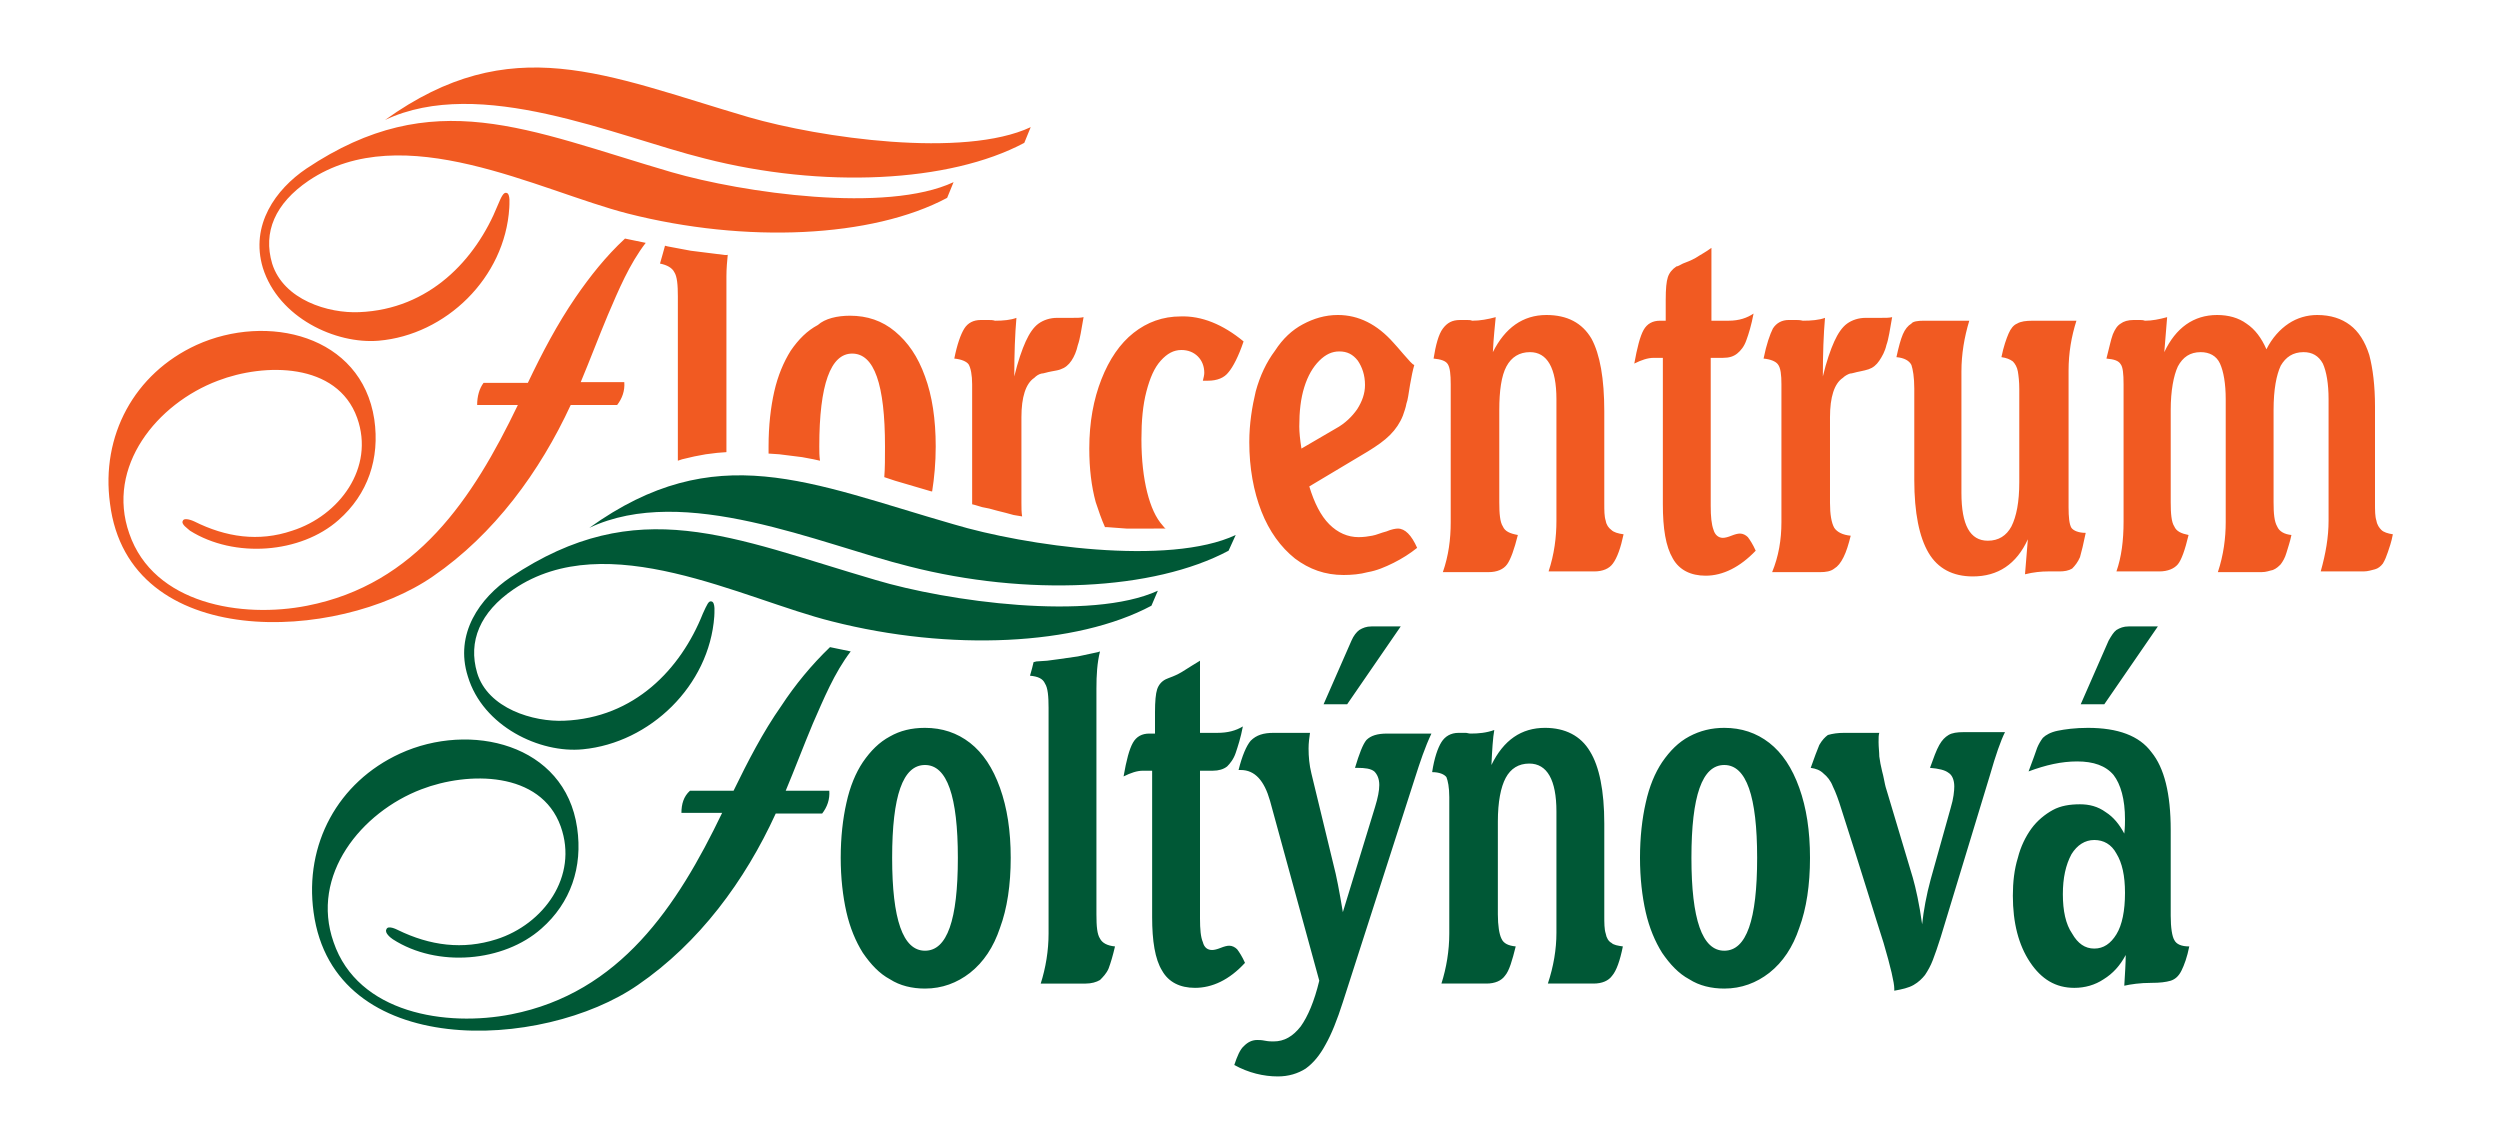
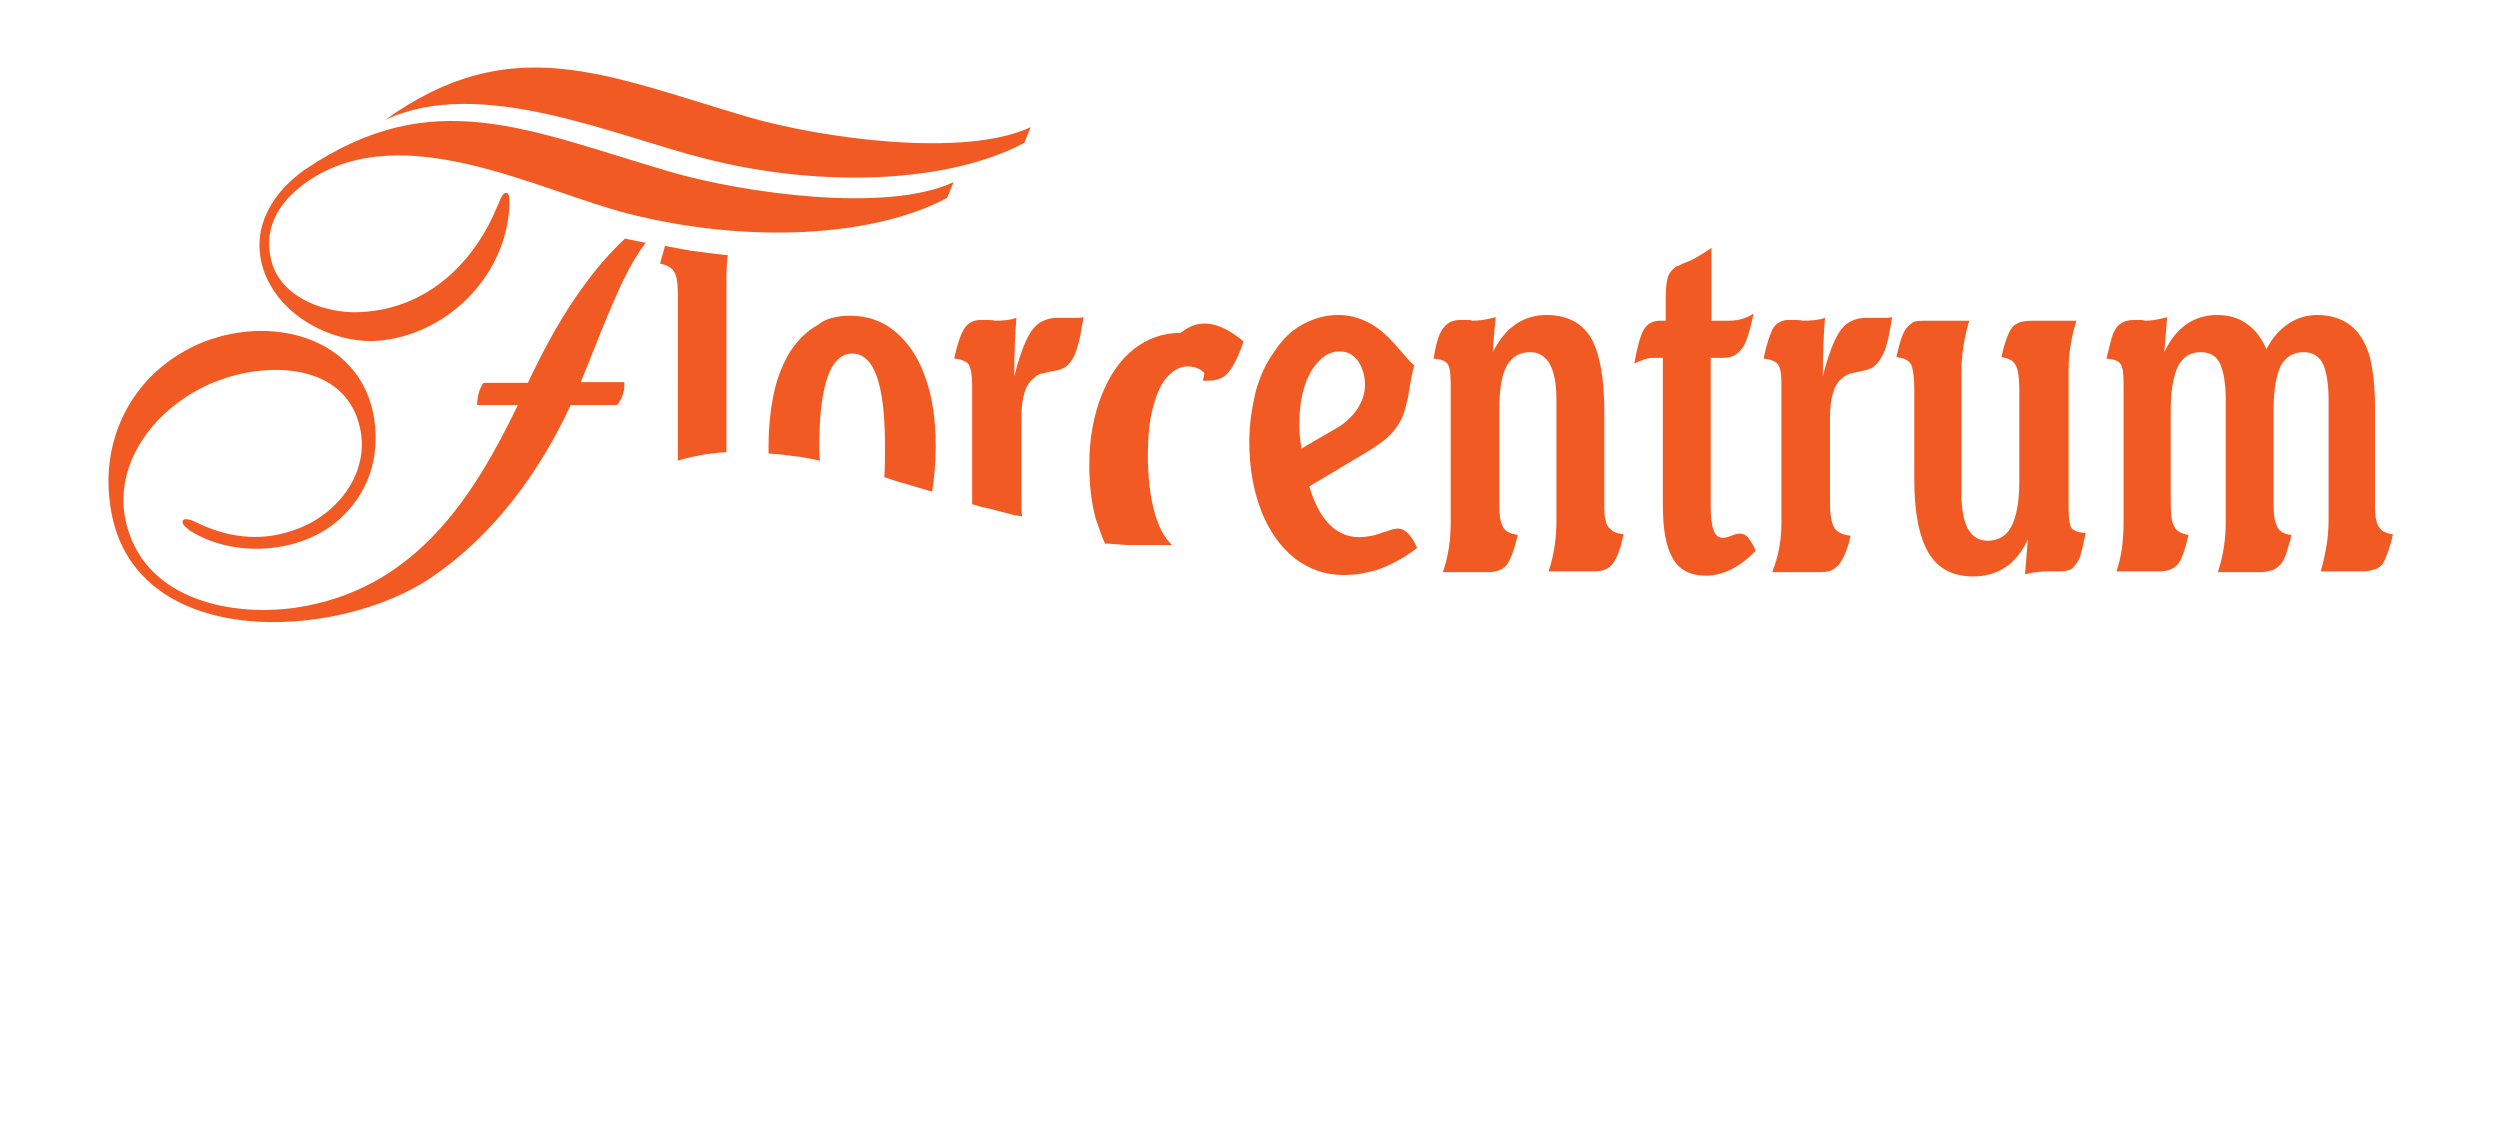
<svg xmlns="http://www.w3.org/2000/svg" version="1.1" id="florcentrumfoltynova-logo" x="0px" y="0px" width="350" height="160" viewBox="0 0 350 160" enable-background="new 0 0 350 160" xml:space="preserve">
-   <path fill-rule="evenodd" clip-rule="evenodd" fill="#F15A22" d="M133.5,25.5c-9.4,4.4-29.5,1.5-39.5-1.4  c-20.2-5.9-33.3-12.4-51.1-0.5c-4.3,2.9-7.9,7.9-6.1,13.9C39,44.5,47,48.2,53,47.7c9.4-0.8,17.7-8.8,18.3-18.6c0-0.4,0.2-2-0.4-2.1  c-0.4-0.1-0.7,0.5-1.2,1.7c-3.1,7.7-9.6,14.6-19.4,15C46,43.9,39.7,42,38.1,36.9c-1.3-4.4,0.4-8.4,5.1-11.6  c13.2-8.9,32.2,1.4,44.7,4.6c16.5,4.2,34.2,3.4,44.7-2.2L133.5,25.5 M53.9,16.8c13.3-6.3,32.3,2.3,44.8,5.4  c16.4,4.2,34.2,3.4,44.7-2.2l0.9-2.2c-9.4,4.4-29.5,1.5-39.5-1.4C84.7,10.5,71.6,4.1,53.9,16.8z M239.6,34.7v10.2h2.4  c1.5,0,2.6-0.4,3.5-1c-0.3,1.6-0.7,2.9-1,3.7c-0.3,0.9-0.8,1.5-1.3,1.9c-0.5,0.4-1.1,0.6-2,0.6h-1.7v20.7c0,1.5,0.1,2.6,0.4,3.4  c0.2,0.7,0.7,1.1,1.3,1.1c0.3,0,0.7-0.1,1.2-0.3c0.5-0.2,0.9-0.3,1.2-0.3c0.4,0,0.8,0.2,1.1,0.5c0.3,0.4,0.7,1,1.1,1.9  c-2.2,2.3-4.6,3.5-7,3.5c-2.1,0-3.7-0.8-4.6-2.4c-1-1.7-1.4-4.2-1.4-7.6V50.1h-1.3c-0.8,0-1.7,0.3-2.7,0.8c0.4-2.2,0.8-3.8,1.3-4.7  c0.5-0.9,1.3-1.3,2.3-1.3h0.8V42c0-1.6,0.1-2.6,0.3-3.2c0.2-0.6,0.6-1.1,1.2-1.5c0.2,0,0.5-0.2,0.9-0.4c0.5-0.2,1.1-0.4,1.8-0.8  C238,35.7,238.8,35.3,239.6,34.7z M303.4,44.4l-0.4,4.9c1.6-3.4,4.1-5.2,7.4-5.2c1.6,0,3,0.4,4.1,1.2c1.2,0.8,2.1,2,2.8,3.6  c0.8-1.6,1.9-2.8,3.1-3.6c1.2-0.8,2.6-1.2,4-1.2c1.9,0,3.4,0.5,4.6,1.4c1.2,0.9,2.1,2.3,2.7,4.2c0.5,1.9,0.8,4.3,0.8,7.2v13.5  c0,1.1,0,1.9,0.2,2.5c0.1,0.6,0.4,1,0.7,1.3c0.3,0.3,0.9,0.5,1.6,0.6c-0.2,1.1-0.5,1.9-0.7,2.5c-0.2,0.6-0.4,1.1-0.7,1.6  c-0.3,0.4-0.7,0.7-1.1,0.8c-0.4,0.1-1,0.3-1.6,0.3h-6c0.7-2.5,1.1-4.8,1.1-7.1v-17c0-2.2-0.3-3.9-0.8-5c-0.6-1.1-1.5-1.6-2.7-1.6  c-1.5,0-2.5,0.7-3.2,1.9c-0.6,1.3-1,3.3-1,6.2v12.9c0,1.6,0.1,2.7,0.5,3.4c0.3,0.7,1,1.1,2,1.2c-0.2,1-0.5,1.8-0.7,2.5  c-0.2,0.7-0.5,1.2-0.8,1.6c-0.3,0.3-0.6,0.6-1.1,0.8c-0.5,0.1-0.9,0.3-1.6,0.3h-6.1c0.8-2.4,1.1-4.8,1.1-7V55.9c0-2.2-0.3-3.9-0.8-5  c-0.5-1.1-1.5-1.6-2.7-1.6c-1.5,0-2.5,0.7-3.2,2c-0.6,1.3-1,3.4-1,6.1v12.9c0,1.6,0.1,2.8,0.5,3.4c0.3,0.7,1,1,2,1.2  c-0.5,2.1-1,3.5-1.5,4.1c-0.5,0.6-1.4,1-2.6,1h-6c0.7-2,1-4.3,1-7V53.8c0-1.5-0.1-2.4-0.4-2.8c-0.3-0.5-0.9-0.7-2-0.8  c0.4-1.5,0.6-2.6,0.9-3.4c0.3-0.7,0.6-1.2,1.1-1.5c0.4-0.3,1-0.5,1.8-0.5c0.4,0,0.7,0,0.9,0c0.2,0,0.4,0,0.7,0.1  C301.3,44.9,302.3,44.7,303.4,44.4z M269.3,44.9h6.4c-0.7,2.3-1.1,4.7-1.1,7.1v17c0,4.5,1.2,6.7,3.7,6.7c1.5,0,2.6-0.7,3.3-2  c0.7-1.4,1.1-3.4,1.1-6.2V54.5c0-1.1-0.1-1.9-0.2-2.5c-0.1-0.6-0.4-1.1-0.7-1.4c-0.4-0.3-0.9-0.5-1.6-0.6c0.3-1.5,0.7-2.6,1-3.3  c0.3-0.7,0.7-1.2,1.2-1.4c0.5-0.3,1.2-0.4,2.2-0.4h6.1c-0.7,2.2-1.1,4.5-1.1,7V71c0,1.4,0.1,2.4,0.4,2.9c0.3,0.4,1,0.7,2,0.7  c-0.3,1.5-0.6,2.7-0.8,3.4c-0.3,0.7-0.7,1.2-1.1,1.6c-0.5,0.3-1.1,0.4-1.8,0.4c-0.3,0-0.5,0-0.7,0c-0.2,0-0.5,0-0.9,0  c-0.9,0-2,0.1-3.2,0.4l0.4-4.9c-1.6,3.5-4.2,5.2-7.7,5.2c-2.8,0-4.9-1.1-6.2-3.3c-1.3-2.2-2-5.6-2-10.2V54.4c0-1.6-0.2-2.7-0.4-3.3  c-0.3-0.6-1-1-2.1-1.1c0.3-1.4,0.6-2.5,0.9-3.2c0.3-0.7,0.7-1.2,1.2-1.5C267.8,45,268.5,44.9,269.3,44.9z M255.5,44.5  c-0.2,2.3-0.3,5-0.3,8.2c0.5-2.1,1.1-3.8,1.6-4.9c0.5-1.1,1.1-2,1.8-2.5c0.7-0.5,1.6-0.8,2.6-0.8c0.4,0,0.8,0,1.1,0c0.3,0,0.6,0,1,0  c0.7,0,1.2,0,1.6-0.1c-0.3,1.7-0.5,3.1-0.8,3.9c-0.2,0.9-0.6,1.6-1,2.2c-0.4,0.6-0.9,1-1.5,1.2c-0.3,0.1-0.7,0.2-1.2,0.3  c-0.6,0.1-1.1,0.3-1.4,0.3c-0.3,0.1-0.7,0.3-1,0.6c-1.2,0.8-1.8,2.7-1.8,5.5v12c0,1.6,0.2,2.8,0.6,3.5c0.4,0.6,1.2,1,2.3,1.1  c-0.3,1.2-0.6,2.2-1,3c-0.4,0.8-0.8,1.3-1.3,1.6c-0.5,0.4-1.2,0.5-2,0.5h-6.7c0.9-2.2,1.3-4.5,1.3-7V53.8c0-1.3-0.1-2.3-0.5-2.8  c-0.3-0.4-1-0.7-2-0.8c0.4-2,0.9-3.4,1.3-4.2c0.5-0.8,1.3-1.2,2.2-1.2c0.5,0,0.9,0,1.1,0c0.2,0,0.5,0,0.9,0.1  C253.6,44.9,254.7,44.8,255.5,44.5z M224.6,57.6v12.8c0,1.1,0,1.9,0.2,2.5c0.1,0.6,0.4,1,0.8,1.3c0.3,0.3,0.9,0.5,1.7,0.6  c-0.4,1.9-0.9,3.3-1.5,4.1c-0.5,0.7-1.4,1.1-2.6,1.1h-6.4c0.8-2.4,1.1-4.8,1.1-7.1v-17c0-4.4-1.3-6.6-3.7-6.6c-1.5,0-2.6,0.7-3.3,2  c-0.7,1.3-1,3.4-1,6.1v12.9c0,1.6,0.1,2.8,0.5,3.4c0.3,0.7,1,1,2.1,1.2c-0.5,2-1,3.4-1.5,4.1c-0.5,0.7-1.4,1.1-2.6,1.1h-6.4  c0.8-2.3,1.1-4.6,1.1-7V53.8c0-1.4-0.1-2.3-0.4-2.8c-0.3-0.5-1-0.7-2-0.8c0.3-1.9,0.7-3.4,1.3-4.2c0.6-0.8,1.3-1.2,2.4-1.2  c0.4,0,0.8,0,1,0c0.2,0,0.5,0,0.7,0.1c1.1,0,2.2-0.2,3.3-0.5c-0.1,1.1-0.3,2.8-0.4,4.9c1.7-3.4,4.2-5.2,7.5-5.2c2.9,0,5,1.1,6.3,3.3  C224,49.6,224.6,53,224.6,57.6z M187,60c1.3-0.7,2.3-1.7,3-2.7c0.7-1.1,1.1-2.2,1.1-3.4c0-1.4-0.4-2.5-1-3.4  c-0.7-0.9-1.5-1.3-2.6-1.3c-1,0-1.9,0.4-2.8,1.3c-0.9,0.9-1.6,2.1-2.1,3.7c-0.5,1.6-0.7,3.4-0.7,5.5c0,0.8,0.1,1.8,0.3,3.1L187,60z   M198,51.1c-0.2,0.7-0.4,1.6-0.6,2.8c-0.2,1.2-0.3,2.1-0.5,2.6c-0.1,0.6-0.3,1.1-0.5,1.7c-0.4,1-1,1.9-1.8,2.7  c-0.8,0.8-1.8,1.5-3.1,2.3l-8.2,4.9c0.7,2.3,1.6,4.1,2.8,5.3c1.2,1.2,2.6,1.8,4.1,1.8c0.7,0,1.4-0.1,1.9-0.2c0.6-0.1,1.2-0.4,2-0.6  c0.7-0.3,1.3-0.4,1.6-0.4c1,0,1.9,0.9,2.7,2.7c-1,0.8-2.1,1.5-3.3,2.1c-1.2,0.6-2.4,1.1-3.6,1.3c-1.1,0.3-2.3,0.4-3.4,0.4  c-2.6,0-4.8-0.8-6.8-2.3c-2-1.6-3.6-3.8-4.7-6.6c-1.1-2.8-1.7-6.1-1.7-9.7c0-2.6,0.4-5,0.9-7.1c0.6-2.2,1.5-4.1,2.7-5.7  c1.1-1.7,2.4-2.9,3.9-3.7c1.5-0.8,3.1-1.3,4.9-1.3c2.9,0,5.5,1.3,7.8,3.9c0.3,0.3,0.7,0.8,1.4,1.6C197.3,50.5,197.7,51,198,51.1z   M174.1,47.8c-0.7,2.1-1.5,3.6-2.1,4.3c-0.6,0.8-1.6,1.2-2.9,1.2h-0.7c0.1-0.4,0.2-0.8,0.2-1.1c0-0.9-0.3-1.7-0.9-2.3  c-0.6-0.6-1.4-0.9-2.3-0.9c-1.1,0-2,0.5-2.9,1.5c-0.9,1-1.5,2.4-2,4.3c-0.5,1.9-0.7,4.1-0.7,6.7c0,2.9,0.3,5.4,0.8,7.4  c0.5,2,1.2,3.6,2.2,4.7c0.1,0.1,0.2,0.3,0.4,0.4l-0.3,0l-1.2,0H159l-1.3,0l-2.7-0.2l-0.3,0c-0.5-1.1-0.9-2.3-1.3-3.5  c-0.6-2.2-0.9-4.7-0.9-7.5c0-3.7,0.6-6.9,1.7-9.7c1.1-2.8,2.6-5,4.5-6.5c1.9-1.5,4.1-2.3,6.6-2.3C168.2,44.2,171.2,45.4,174.1,47.8z   M142.3,44.5c-0.2,2.3-0.3,5-0.3,8.2c0.5-2.1,1.1-3.8,1.6-4.9c0.5-1.1,1.1-2,1.8-2.5c0.7-0.5,1.6-0.8,2.6-0.8c0.4,0,0.8,0,1.1,0  c0.3,0,0.6,0,1,0c0.7,0,1.2,0,1.6-0.1c-0.3,1.7-0.5,3.1-0.8,3.9c-0.2,0.9-0.5,1.6-0.9,2.2c-0.4,0.6-0.9,1-1.5,1.2  c-0.2,0.1-0.7,0.2-1.3,0.3c-0.6,0.1-1.1,0.3-1.4,0.3c-0.4,0.1-0.7,0.3-1,0.6c-1.2,0.8-1.8,2.7-1.8,5.5v12c0,0.7,0,1.3,0.1,1.9  l-1.2-0.2l-1.1-0.3l-1.2-0.3l-1.1-0.3l-1-0.2l-1-0.3l-0.4-0.1V53.8c0-1.3-0.2-2.3-0.5-2.8c-0.3-0.4-1-0.7-2-0.8  c0.4-2,0.9-3.4,1.4-4.2c0.5-0.8,1.3-1.2,2.3-1.2c0.5,0,0.8,0,1.1,0c0.3,0,0.6,0,0.9,0.1C140.5,44.9,141.5,44.8,142.3,44.5z   M119,44.2c2.4,0,4.5,0.7,6.3,2.2c1.8,1.5,3.2,3.5,4.2,6.3c1,2.7,1.5,6,1.5,9.8c0,2.3-0.2,4.4-0.5,6.3l-0.1,0l-1.7-0.5l-1.7-0.5  l-1.7-0.5l-1.5-0.5c0.1-1.2,0.1-2.7,0.1-4.3c0-8.7-1.5-13-4.6-13c-3,0-4.6,4.3-4.6,13c0,0.7,0,1.3,0.1,2l-0.9-0.2l-1.6-0.3l-1.6-0.2  l-1.6-0.2l-1.5-0.1c0-0.4,0-0.7,0-1c0-2.9,0.3-5.5,0.8-7.7c0.5-2.2,1.3-4.1,2.3-5.7c1.1-1.6,2.3-2.8,3.8-3.6  C115.5,44.6,117.2,44.2,119,44.2z M101.9,35.5c-0.1,1-0.2,2.1-0.2,3.2v24.6l-1.3,0.1l-1.6,0.2l-1.6,0.3l-1.7,0.4l-0.6,0.2V41.5  c0-1.6-0.1-2.8-0.5-3.4c-0.3-0.6-1-1-2-1.2c0.3-1,0.5-1.8,0.7-2.5l0.4,0.1l1.6,0.3l1.6,0.3l1.6,0.2l1.6,0.2l1.6,0.2H101.9z   M66.8,56.7h5.7c-6.3,13.1-14.2,25.1-29.5,28.1c-9.1,1.8-21.5-0.2-24.9-10.1c-3.3-9.4,3.9-18.2,12.4-21.4c6.5-2.5,16.7-2.6,19.5,5.2  c2.5,7-2.5,13.7-9.1,15.8c-4.7,1.6-9.3,0.9-13.7-1.3c-0.2-0.1-1.4-0.6-1.6-0.1c-0.3,0.5,0.7,1.1,1,1.4c6.2,3.9,15.5,3.2,20.8-1.5  c4.1-3.6,5.8-8.6,5-14.1c-1.8-11.8-15-14.9-24.9-10.4c-8.7,4-13.4,12.7-12.1,22.2C18,91.3,47.3,89.9,60.6,80.7  c8.6-5.9,15-14.7,19.3-24h6.5c0.7-0.9,1.1-2,1-3.2h-6.1c1.3-3.1,2.5-6.3,3.8-9.4c1.5-3.5,3-7.1,5.3-10.1c-0.9-0.2-1.9-0.4-2.9-0.6  c-2.7,2.5-4.9,5.3-6.9,8.2c-2.6,3.8-4.7,7.8-6.7,12h-6.2C67.1,54.4,66.8,55.5,66.8,56.7z" />
-   <path fill-rule="evenodd" clip-rule="evenodd" fill="#005836" d="M298,87.7h4.1l-7.5,10.9h-3.3l3.9-8.9c0.4-0.7,0.7-1.2,1.1-1.5  C296.8,87.9,297.3,87.7,298,87.7 M288.8,125.2c0,2.3,0.4,4.2,1.3,5.5c0.8,1.4,1.8,2.1,3.1,2.1c1.3,0,2.3-0.7,3.1-2  c0.8-1.3,1.2-3.3,1.2-5.8c0-2.4-0.4-4.2-1.2-5.5c-0.7-1.3-1.8-1.9-3.1-1.9c-1.3,0-2.4,0.7-3.2,2  C289.2,121.1,288.8,122.9,288.8,125.2z M297.6,133.7c-0.8,1.5-1.8,2.6-3.1,3.4c-1.2,0.8-2.6,1.2-4.1,1.2c-2.6,0-4.6-1.2-6.2-3.6  c-1.6-2.4-2.4-5.5-2.4-9.3c0-1.9,0.2-3.7,0.7-5.3c0.4-1.6,1.1-3,1.9-4.1c0.8-1.1,1.9-2,3-2.6c1.1-0.6,2.4-0.8,3.8-0.8  c1.3,0,2.5,0.3,3.6,1.1c1.1,0.7,1.9,1.7,2.6,3c0.1-0.9,0.1-1.6,0.1-2c0-2.8-0.6-4.9-1.6-6.2c-1.1-1.3-2.8-1.9-5.1-1.9  c-2.2,0-4.4,0.5-6.8,1.4c0.6-1.6,1-2.7,1.2-3.3c0.2-0.5,0.5-1,0.8-1.4c0.4-0.4,1.1-0.8,2.1-1c1-0.2,2.4-0.4,4.2-0.4  c4.2,0,7.2,1.1,8.9,3.4c1.8,2.2,2.7,5.8,2.7,10.9v12c0,1.7,0.2,2.9,0.5,3.4c0.3,0.6,1,0.9,2.1,0.9c-0.3,1.5-0.7,2.6-1.1,3.4  c-0.4,0.8-0.9,1.2-1.5,1.4c-0.7,0.2-1.5,0.3-2.7,0.3c-1.6,0-2.9,0.2-3.8,0.4C297.5,136.3,297.6,134.8,297.6,133.7z M258.2,102.6h4.9  c-0.1,0.3-0.1,0.7-0.1,1.3c0,0.7,0.1,1.4,0.1,2c0.1,0.7,0.2,1.3,0.4,2.1c0.2,0.7,0.3,1.4,0.4,1.8c0.1,0.5,0.3,1,0.4,1.4l3.5,11.7  c0.4,1.4,0.9,3.6,1.3,6.5c0.2-1.9,0.6-4.1,1.2-6.3l2.8-10c0.4-1.3,0.5-2.4,0.5-3c0-0.9-0.3-1.6-0.8-1.9c-0.5-0.4-1.4-0.6-2.6-0.7  c0.5-1.4,0.9-2.5,1.3-3.2c0.4-0.7,0.8-1.1,1.3-1.4c0.5-0.3,1.2-0.4,2.1-0.4h5.8c-0.6,1.2-1.3,3.2-2.1,6l-6.9,22.7  c-0.4,1.3-0.8,2.4-1.1,3.2c-0.3,0.8-0.7,1.5-1.1,2.1c-0.4,0.5-0.9,1-1.6,1.4c-0.7,0.4-1.6,0.6-2.7,0.8c0,0,0-0.1,0-0.3  c0-0.8-0.5-3-1.5-6.4c-1.1-3.4-3-9.7-5.9-18.7c-0.4-1.3-0.8-2.4-1.2-3.2c-0.3-0.8-0.8-1.4-1.3-1.8c-0.5-0.5-1.1-0.7-1.8-0.8  c0.5-1.4,0.9-2.5,1.2-3.2c0.4-0.7,0.8-1.1,1.2-1.4C256.6,102.7,257.3,102.6,258.2,102.6z M241.4,107.1c-3.1,0-4.6,4.3-4.6,13  c0,8.6,1.5,13,4.6,13c3.1,0,4.6-4.3,4.6-13C246,111.5,244.5,107.1,241.4,107.1z M241.4,101.9c2.4,0,4.5,0.7,6.3,2.1  c1.8,1.4,3.2,3.5,4.2,6.3c1,2.8,1.5,6,1.5,9.8c0,3.8-0.5,7.1-1.5,9.8c-0.9,2.7-2.3,4.8-4.2,6.3c-1.8,1.4-3.9,2.2-6.3,2.2  c-1.8,0-3.5-0.4-4.9-1.3c-1.5-0.8-2.7-2.1-3.8-3.7c-1-1.6-1.8-3.5-2.3-5.7c-0.5-2.2-0.8-4.8-0.8-7.6c0-2.9,0.3-5.5,0.8-7.7  c0.5-2.3,1.3-4.2,2.3-5.7c1.1-1.6,2.3-2.8,3.8-3.6C238,102.3,239.6,101.9,241.4,101.9z M224.6,115.3v12.9c0,1,0,1.9,0.2,2.5  c0.1,0.6,0.4,1.1,0.8,1.3c0.3,0.3,0.9,0.4,1.6,0.5c-0.4,2-0.9,3.4-1.5,4.1c-0.5,0.7-1.4,1.1-2.6,1.1h-6.4c0.8-2.4,1.2-4.8,1.2-7.1  v-17c0-4.4-1.3-6.7-3.8-6.7c-1.5,0-2.6,0.7-3.3,2c-0.7,1.3-1.1,3.4-1.1,6.1V128c0,1.6,0.2,2.8,0.5,3.4c0.3,0.7,1,1,2,1.1  c-0.5,2-0.9,3.4-1.5,4.1c-0.5,0.7-1.4,1.1-2.6,1.1h-6.3c0.7-2.2,1.1-4.6,1.1-7v-19.1c0-1.4-0.2-2.3-0.4-2.8c-0.3-0.4-1-0.7-2-0.7  c0.3-2,0.8-3.4,1.3-4.2c0.5-0.8,1.3-1.3,2.4-1.3c0.4,0,0.8,0,1,0c0.2,0,0.4,0.1,0.7,0.1c1.1,0,2.2-0.1,3.3-0.5  c-0.2,1.1-0.3,2.8-0.4,4.9c1.7-3.5,4.2-5.2,7.5-5.2c2.8,0,5,1.1,6.3,3.3C223.9,107.3,224.6,110.7,224.6,115.3z M178.3,102.6h5.1  c-0.1,0.7-0.2,1.4-0.2,2.2c0,1.1,0.1,2.3,0.4,3.5l3.1,12.8c0.4,1.5,0.8,3.6,1.3,6.6l4.5-14.7c0.4-1.3,0.6-2.3,0.6-3.1  c0-0.9-0.3-1.5-0.7-1.9c-0.5-0.4-1.3-0.5-2.4-0.5h-0.3c0.6-2,1.1-3.3,1.6-3.9c0.6-0.6,1.5-0.9,2.9-0.9h6.2c-0.9,1.9-1.6,4-2.3,6.2  l-10.1,31.4c-0.8,2.5-1.6,4.5-2.4,5.9c-0.8,1.5-1.7,2.6-2.8,3.4c-1.1,0.7-2.4,1.1-3.9,1.1c-2,0-4.1-0.5-6.1-1.6  c0.4-1.2,0.8-2.2,1.4-2.7c0.5-0.5,1.1-0.8,1.8-0.8c0.3,0,0.6,0,1.1,0.1c0.5,0.1,0.9,0.1,1.2,0.1c1.5,0,2.7-0.7,3.8-2.1  c1-1.4,1.9-3.5,2.6-6.4l-6.9-25.2c-0.8-2.8-2.1-4.3-4.1-4.3h-0.3c0.5-2,1.1-3.4,1.7-4.1C175.9,102.9,176.9,102.6,178.3,102.6z   M192,87.7h4.1l-7.5,10.9h-3.3l3.9-8.9c0.3-0.7,0.7-1.2,1.1-1.5C190.8,87.9,191.3,87.7,192,87.7z M168,92.5v10.1h2.4  c1.5,0,2.6-0.3,3.6-0.9c-0.3,1.6-0.7,2.8-1,3.7c-0.3,0.9-0.8,1.5-1.2,1.9c-0.5,0.4-1.2,0.6-2,0.6H168v20.7c0,1.5,0.1,2.6,0.4,3.3  c0.2,0.8,0.7,1.1,1.3,1.1c0.3,0,0.7-0.1,1.2-0.3c0.5-0.2,0.9-0.3,1.2-0.3c0.4,0,0.8,0.2,1.1,0.5c0.3,0.4,0.7,1,1.1,1.9  c-2.2,2.4-4.6,3.5-7,3.5c-2.1,0-3.7-0.8-4.6-2.4c-1-1.6-1.4-4.2-1.4-7.5v-20.5H160c-0.8,0-1.7,0.3-2.7,0.8c0.4-2.3,0.8-3.8,1.3-4.7  c0.5-0.9,1.3-1.3,2.3-1.3h0.8v-3c0-1.5,0.1-2.6,0.3-3.2c0.2-0.6,0.6-1.1,1.2-1.4c0.2-0.1,0.5-0.2,1-0.4c0.5-0.2,1.1-0.5,1.7-0.9  C166.5,93.4,167.2,93,168,92.5z M154,91.2c-0.4,1.6-0.5,3.3-0.5,5.2V128c0,1.7,0.1,2.8,0.5,3.4c0.3,0.6,1,1,2.1,1.1  c-0.3,1.3-0.6,2.3-0.9,3.1c-0.3,0.7-0.8,1.2-1.2,1.6c-0.5,0.3-1.2,0.5-2,0.5h-6.3c0.7-2.2,1.1-4.6,1.1-7V99.1c0-1.6-0.1-2.8-0.5-3.4  c-0.3-0.7-1-1-2.1-1.1c0.2-0.7,0.4-1.4,0.5-1.9l0.4-0.1l1.5-0.1l1.5-0.2l1.4-0.2l1.4-0.2l1.4-0.3l1.4-0.3L154,91.2z M129.5,107.1  c-3.1,0-4.6,4.3-4.6,13c0,8.6,1.5,13,4.6,13c3.1,0,4.6-4.3,4.6-13C134.1,111.5,132.6,107.1,129.5,107.1z M129.5,101.9  c2.4,0,4.5,0.7,6.3,2.1c1.8,1.4,3.2,3.5,4.2,6.3c1,2.8,1.5,6,1.5,9.8c0,3.8-0.5,7.1-1.5,9.8c-0.9,2.7-2.3,4.8-4.2,6.3  c-1.8,1.4-3.9,2.2-6.3,2.2c-1.8,0-3.5-0.4-4.9-1.3c-1.5-0.8-2.7-2.1-3.8-3.7c-1-1.6-1.8-3.5-2.3-5.7c-0.5-2.2-0.8-4.8-0.8-7.6  c0-2.9,0.3-5.5,0.8-7.7c0.5-2.3,1.3-4.2,2.3-5.7c1.1-1.6,2.3-2.8,3.8-3.6C126,102.3,127.6,101.9,129.5,101.9z M95.4,113.8h5.7  c-6.3,13.1-14.3,25.2-29.5,28.2c-9.1,1.8-21.5-0.1-24.9-10.1c-3.3-9.4,3.9-18.2,12.3-21.4c6.5-2.5,16.7-2.6,19.5,5.2  c2.5,7-2.4,13.7-9,15.8c-4.7,1.5-9.3,0.9-13.8-1.3c-0.2-0.1-1.4-0.7-1.6-0.1c-0.3,0.5,0.6,1.2,0.9,1.4c6.2,4,15.5,3.2,20.8-1.5  c4.1-3.6,5.8-8.6,5-14.1C79.1,104.1,65.8,101,56,105.5c-8.7,4-13.4,12.7-12.1,22.2c2.8,20.8,32.1,19.4,45.4,10.2  c8.6-5.9,15-14.6,19.3-24h6.5c0.7-0.9,1.1-2,1-3.2h-6.1c1.3-3.1,2.5-6.3,3.8-9.4c1.5-3.4,3-7.1,5.3-10.1c-0.9-0.2-1.9-0.4-2.9-0.6  c-2.6,2.5-4.9,5.3-6.8,8.2c-2.6,3.7-4.7,7.8-6.7,11.9h-6.1C95.7,111.5,95.4,112.6,95.4,113.8z M162.1,82.7  c-9.4,4.3-29.5,1.5-39.5-1.5c-20.2-5.9-33.3-12.3-51.1-0.4c-4.3,2.9-7.9,7.9-6,13.9c2.1,7,10.1,10.8,16.1,10.2  C91,104,99.3,96,100,86.3c0-0.4,0.2-2-0.4-2.1c-0.4-0.1-0.6,0.4-1.2,1.7c-3.1,7.8-9.6,14.6-19.4,15c-4.3,0.2-10.7-1.7-12.2-6.7  c-1.3-4.4,0.4-8.5,5.1-11.7C85,73.6,104,83.9,116.5,87c16.5,4.2,34.2,3.4,44.7-2.2L162.1,82.7z M82.5,73.9  c13.3-6.3,32.3,2.3,44.8,5.4c16.4,4.2,34.2,3.4,44.7-2.2l1-2.2c-9.4,4.4-29.5,1.5-39.5-1.5C113.3,67.6,100.2,61.2,82.5,73.9z" />
+   <path fill-rule="evenodd" clip-rule="evenodd" fill="#F15A22" d="M133.5,25.5c-9.4,4.4-29.5,1.5-39.5-1.4  c-20.2-5.9-33.3-12.4-51.1-0.5c-4.3,2.9-7.9,7.9-6.1,13.9C39,44.5,47,48.2,53,47.7c9.4-0.8,17.7-8.8,18.3-18.6c0-0.4,0.2-2-0.4-2.1  c-0.4-0.1-0.7,0.5-1.2,1.7c-3.1,7.7-9.6,14.6-19.4,15C46,43.9,39.7,42,38.1,36.9c-1.3-4.4,0.4-8.4,5.1-11.6  c13.2-8.9,32.2,1.4,44.7,4.6c16.5,4.2,34.2,3.4,44.7-2.2L133.5,25.5 M53.9,16.8c13.3-6.3,32.3,2.3,44.8,5.4  c16.4,4.2,34.2,3.4,44.7-2.2l0.9-2.2c-9.4,4.4-29.5,1.5-39.5-1.4C84.7,10.5,71.6,4.1,53.9,16.8z M239.6,34.7v10.2h2.4  c1.5,0,2.6-0.4,3.5-1c-0.3,1.6-0.7,2.9-1,3.7c-0.3,0.9-0.8,1.5-1.3,1.9c-0.5,0.4-1.1,0.6-2,0.6h-1.7v20.7c0,1.5,0.1,2.6,0.4,3.4  c0.2,0.7,0.7,1.1,1.3,1.1c0.3,0,0.7-0.1,1.2-0.3c0.5-0.2,0.9-0.3,1.2-0.3c0.4,0,0.8,0.2,1.1,0.5c0.3,0.4,0.7,1,1.1,1.9  c-2.2,2.3-4.6,3.5-7,3.5c-2.1,0-3.7-0.8-4.6-2.4c-1-1.7-1.4-4.2-1.4-7.6V50.1h-1.3c-0.8,0-1.7,0.3-2.7,0.8c0.4-2.2,0.8-3.8,1.3-4.7  c0.5-0.9,1.3-1.3,2.3-1.3h0.8V42c0-1.6,0.1-2.6,0.3-3.2c0.2-0.6,0.6-1.1,1.2-1.5c0.2,0,0.5-0.2,0.9-0.4c0.5-0.2,1.1-0.4,1.8-0.8  C238,35.7,238.8,35.3,239.6,34.7z M303.4,44.4l-0.4,4.9c1.6-3.4,4.1-5.2,7.4-5.2c1.6,0,3,0.4,4.1,1.2c1.2,0.8,2.1,2,2.8,3.6  c0.8-1.6,1.9-2.8,3.1-3.6c1.2-0.8,2.6-1.2,4-1.2c1.9,0,3.4,0.5,4.6,1.4c1.2,0.9,2.1,2.3,2.7,4.2c0.5,1.9,0.8,4.3,0.8,7.2v13.5  c0,1.1,0,1.9,0.2,2.5c0.1,0.6,0.4,1,0.7,1.3c0.3,0.3,0.9,0.5,1.6,0.6c-0.2,1.1-0.5,1.9-0.7,2.5c-0.2,0.6-0.4,1.1-0.7,1.6  c-0.3,0.4-0.7,0.7-1.1,0.8c-0.4,0.1-1,0.3-1.6,0.3h-6c0.7-2.5,1.1-4.8,1.1-7.1v-17c0-2.2-0.3-3.9-0.8-5c-0.6-1.1-1.5-1.6-2.7-1.6  c-1.5,0-2.5,0.7-3.2,1.9c-0.6,1.3-1,3.3-1,6.2v12.9c0,1.6,0.1,2.7,0.5,3.4c0.3,0.7,1,1.1,2,1.2c-0.2,1-0.5,1.8-0.7,2.5  c-0.2,0.7-0.5,1.2-0.8,1.6c-0.3,0.3-0.6,0.6-1.1,0.8c-0.5,0.1-0.9,0.3-1.6,0.3h-6.1c0.8-2.4,1.1-4.8,1.1-7V55.9c0-2.2-0.3-3.9-0.8-5  c-0.5-1.1-1.5-1.6-2.7-1.6c-1.5,0-2.5,0.7-3.2,2c-0.6,1.3-1,3.4-1,6.1v12.9c0,1.6,0.1,2.8,0.5,3.4c0.3,0.7,1,1,2,1.2  c-0.5,2.1-1,3.5-1.5,4.1c-0.5,0.6-1.4,1-2.6,1h-6c0.7-2,1-4.3,1-7V53.8c0-1.5-0.1-2.4-0.4-2.8c-0.3-0.5-0.9-0.7-2-0.8  c0.4-1.5,0.6-2.6,0.9-3.4c0.3-0.7,0.6-1.2,1.1-1.5c0.4-0.3,1-0.5,1.8-0.5c0.4,0,0.7,0,0.9,0c0.2,0,0.4,0,0.7,0.1  C301.3,44.9,302.3,44.7,303.4,44.4z M269.3,44.9h6.4c-0.7,2.3-1.1,4.7-1.1,7.1v17c0,4.5,1.2,6.7,3.7,6.7c1.5,0,2.6-0.7,3.3-2  c0.7-1.4,1.1-3.4,1.1-6.2V54.5c0-1.1-0.1-1.9-0.2-2.5c-0.1-0.6-0.4-1.1-0.7-1.4c-0.4-0.3-0.9-0.5-1.6-0.6c0.3-1.5,0.7-2.6,1-3.3  c0.3-0.7,0.7-1.2,1.2-1.4c0.5-0.3,1.2-0.4,2.2-0.4h6.1c-0.7,2.2-1.1,4.5-1.1,7V71c0,1.4,0.1,2.4,0.4,2.9c0.3,0.4,1,0.7,2,0.7  c-0.3,1.5-0.6,2.7-0.8,3.4c-0.3,0.7-0.7,1.2-1.1,1.6c-0.5,0.3-1.1,0.4-1.8,0.4c-0.3,0-0.5,0-0.7,0c-0.2,0-0.5,0-0.9,0  c-0.9,0-2,0.1-3.2,0.4l0.4-4.9c-1.6,3.5-4.2,5.2-7.7,5.2c-2.8,0-4.9-1.1-6.2-3.3c-1.3-2.2-2-5.6-2-10.2V54.4c0-1.6-0.2-2.7-0.4-3.3  c-0.3-0.6-1-1-2.1-1.1c0.3-1.4,0.6-2.5,0.9-3.2c0.3-0.7,0.7-1.2,1.2-1.5C267.8,45,268.5,44.9,269.3,44.9z M255.5,44.5  c-0.2,2.3-0.3,5-0.3,8.2c0.5-2.1,1.1-3.8,1.6-4.9c0.5-1.1,1.1-2,1.8-2.5c0.7-0.5,1.6-0.8,2.6-0.8c0.4,0,0.8,0,1.1,0c0.3,0,0.6,0,1,0  c0.7,0,1.2,0,1.6-0.1c-0.3,1.7-0.5,3.1-0.8,3.9c-0.2,0.9-0.6,1.6-1,2.2c-0.4,0.6-0.9,1-1.5,1.2c-0.3,0.1-0.7,0.2-1.2,0.3  c-0.6,0.1-1.1,0.3-1.4,0.3c-0.3,0.1-0.7,0.3-1,0.6c-1.2,0.8-1.8,2.7-1.8,5.5v12c0,1.6,0.2,2.8,0.6,3.5c0.4,0.6,1.2,1,2.3,1.1  c-0.3,1.2-0.6,2.2-1,3c-0.4,0.8-0.8,1.3-1.3,1.6c-0.5,0.4-1.2,0.5-2,0.5h-6.7c0.9-2.2,1.3-4.5,1.3-7V53.8c0-1.3-0.1-2.3-0.5-2.8  c-0.3-0.4-1-0.7-2-0.8c0.4-2,0.9-3.4,1.3-4.2c0.5-0.8,1.3-1.2,2.2-1.2c0.5,0,0.9,0,1.1,0c0.2,0,0.5,0,0.9,0.1  C253.6,44.9,254.7,44.8,255.5,44.5z M224.6,57.6v12.8c0,1.1,0,1.9,0.2,2.5c0.1,0.6,0.4,1,0.8,1.3c0.3,0.3,0.9,0.5,1.7,0.6  c-0.4,1.9-0.9,3.3-1.5,4.1c-0.5,0.7-1.4,1.1-2.6,1.1h-6.4c0.8-2.4,1.1-4.8,1.1-7.1v-17c0-4.4-1.3-6.6-3.7-6.6c-1.5,0-2.6,0.7-3.3,2  c-0.7,1.3-1,3.4-1,6.1v12.9c0,1.6,0.1,2.8,0.5,3.4c0.3,0.7,1,1,2.1,1.2c-0.5,2-1,3.4-1.5,4.1c-0.5,0.7-1.4,1.1-2.6,1.1h-6.4  c0.8-2.3,1.1-4.6,1.1-7V53.8c0-1.4-0.1-2.3-0.4-2.8c-0.3-0.5-1-0.7-2-0.8c0.3-1.9,0.7-3.4,1.3-4.2c0.6-0.8,1.3-1.2,2.4-1.2  c0.4,0,0.8,0,1,0c0.2,0,0.5,0,0.7,0.1c1.1,0,2.2-0.2,3.3-0.5c-0.1,1.1-0.3,2.8-0.4,4.9c1.7-3.4,4.2-5.2,7.5-5.2c2.9,0,5,1.1,6.3,3.3  C224,49.6,224.6,53,224.6,57.6z M187,60c1.3-0.7,2.3-1.7,3-2.7c0.7-1.1,1.1-2.2,1.1-3.4c0-1.4-0.4-2.5-1-3.4  c-0.7-0.9-1.5-1.3-2.6-1.3c-1,0-1.9,0.4-2.8,1.3c-0.9,0.9-1.6,2.1-2.1,3.7c-0.5,1.6-0.7,3.4-0.7,5.5c0,0.8,0.1,1.8,0.3,3.1L187,60z   M198,51.1c-0.2,0.7-0.4,1.6-0.6,2.8c-0.2,1.2-0.3,2.1-0.5,2.6c-0.1,0.6-0.3,1.1-0.5,1.7c-0.4,1-1,1.9-1.8,2.7  c-0.8,0.8-1.8,1.5-3.1,2.3l-8.2,4.9c0.7,2.3,1.6,4.1,2.8,5.3c1.2,1.2,2.6,1.8,4.1,1.8c0.7,0,1.4-0.1,1.9-0.2c0.6-0.1,1.2-0.4,2-0.6  c0.7-0.3,1.3-0.4,1.6-0.4c1,0,1.9,0.9,2.7,2.7c-1,0.8-2.1,1.5-3.3,2.1c-1.2,0.6-2.4,1.1-3.6,1.3c-1.1,0.3-2.3,0.4-3.4,0.4  c-2.6,0-4.8-0.8-6.8-2.3c-2-1.6-3.6-3.8-4.7-6.6c-1.1-2.8-1.7-6.1-1.7-9.7c0-2.6,0.4-5,0.9-7.1c0.6-2.2,1.5-4.1,2.7-5.7  c1.1-1.7,2.4-2.9,3.9-3.7c1.5-0.8,3.1-1.3,4.9-1.3c2.9,0,5.5,1.3,7.8,3.9c0.3,0.3,0.7,0.8,1.4,1.6C197.3,50.5,197.7,51,198,51.1z   M174.1,47.8c-0.7,2.1-1.5,3.6-2.1,4.3c-0.6,0.8-1.6,1.2-2.9,1.2h-0.7c0.1-0.4,0.2-0.8,0.2-1.1c-0.6-0.6-1.4-0.9-2.3-0.9c-1.1,0-2,0.5-2.9,1.5c-0.9,1-1.5,2.4-2,4.3c-0.5,1.9-0.7,4.1-0.7,6.7c0,2.9,0.3,5.4,0.8,7.4  c0.5,2,1.2,3.6,2.2,4.7c0.1,0.1,0.2,0.3,0.4,0.4l-0.3,0l-1.2,0H159l-1.3,0l-2.7-0.2l-0.3,0c-0.5-1.1-0.9-2.3-1.3-3.5  c-0.6-2.2-0.9-4.7-0.9-7.5c0-3.7,0.6-6.9,1.7-9.7c1.1-2.8,2.6-5,4.5-6.5c1.9-1.5,4.1-2.3,6.6-2.3C168.2,44.2,171.2,45.4,174.1,47.8z   M142.3,44.5c-0.2,2.3-0.3,5-0.3,8.2c0.5-2.1,1.1-3.8,1.6-4.9c0.5-1.1,1.1-2,1.8-2.5c0.7-0.5,1.6-0.8,2.6-0.8c0.4,0,0.8,0,1.1,0  c0.3,0,0.6,0,1,0c0.7,0,1.2,0,1.6-0.1c-0.3,1.7-0.5,3.1-0.8,3.9c-0.2,0.9-0.5,1.6-0.9,2.2c-0.4,0.6-0.9,1-1.5,1.2  c-0.2,0.1-0.7,0.2-1.3,0.3c-0.6,0.1-1.1,0.3-1.4,0.3c-0.4,0.1-0.7,0.3-1,0.6c-1.2,0.8-1.8,2.7-1.8,5.5v12c0,0.7,0,1.3,0.1,1.9  l-1.2-0.2l-1.1-0.3l-1.2-0.3l-1.1-0.3l-1-0.2l-1-0.3l-0.4-0.1V53.8c0-1.3-0.2-2.3-0.5-2.8c-0.3-0.4-1-0.7-2-0.8  c0.4-2,0.9-3.4,1.4-4.2c0.5-0.8,1.3-1.2,2.3-1.2c0.5,0,0.8,0,1.1,0c0.3,0,0.6,0,0.9,0.1C140.5,44.9,141.5,44.8,142.3,44.5z   M119,44.2c2.4,0,4.5,0.7,6.3,2.2c1.8,1.5,3.2,3.5,4.2,6.3c1,2.7,1.5,6,1.5,9.8c0,2.3-0.2,4.4-0.5,6.3l-0.1,0l-1.7-0.5l-1.7-0.5  l-1.7-0.5l-1.5-0.5c0.1-1.2,0.1-2.7,0.1-4.3c0-8.7-1.5-13-4.6-13c-3,0-4.6,4.3-4.6,13c0,0.7,0,1.3,0.1,2l-0.9-0.2l-1.6-0.3l-1.6-0.2  l-1.6-0.2l-1.5-0.1c0-0.4,0-0.7,0-1c0-2.9,0.3-5.5,0.8-7.7c0.5-2.2,1.3-4.1,2.3-5.7c1.1-1.6,2.3-2.8,3.8-3.6  C115.5,44.6,117.2,44.2,119,44.2z M101.9,35.5c-0.1,1-0.2,2.1-0.2,3.2v24.6l-1.3,0.1l-1.6,0.2l-1.6,0.3l-1.7,0.4l-0.6,0.2V41.5  c0-1.6-0.1-2.8-0.5-3.4c-0.3-0.6-1-1-2-1.2c0.3-1,0.5-1.8,0.7-2.5l0.4,0.1l1.6,0.3l1.6,0.3l1.6,0.2l1.6,0.2l1.6,0.2H101.9z   M66.8,56.7h5.7c-6.3,13.1-14.2,25.1-29.5,28.1c-9.1,1.8-21.5-0.2-24.9-10.1c-3.3-9.4,3.9-18.2,12.4-21.4c6.5-2.5,16.7-2.6,19.5,5.2  c2.5,7-2.5,13.7-9.1,15.8c-4.7,1.6-9.3,0.9-13.7-1.3c-0.2-0.1-1.4-0.6-1.6-0.1c-0.3,0.5,0.7,1.1,1,1.4c6.2,3.9,15.5,3.2,20.8-1.5  c4.1-3.6,5.8-8.6,5-14.1c-1.8-11.8-15-14.9-24.9-10.4c-8.7,4-13.4,12.7-12.1,22.2C18,91.3,47.3,89.9,60.6,80.7  c8.6-5.9,15-14.7,19.3-24h6.5c0.7-0.9,1.1-2,1-3.2h-6.1c1.3-3.1,2.5-6.3,3.8-9.4c1.5-3.5,3-7.1,5.3-10.1c-0.9-0.2-1.9-0.4-2.9-0.6  c-2.7,2.5-4.9,5.3-6.9,8.2c-2.6,3.8-4.7,7.8-6.7,12h-6.2C67.1,54.4,66.8,55.5,66.8,56.7z" />
</svg>